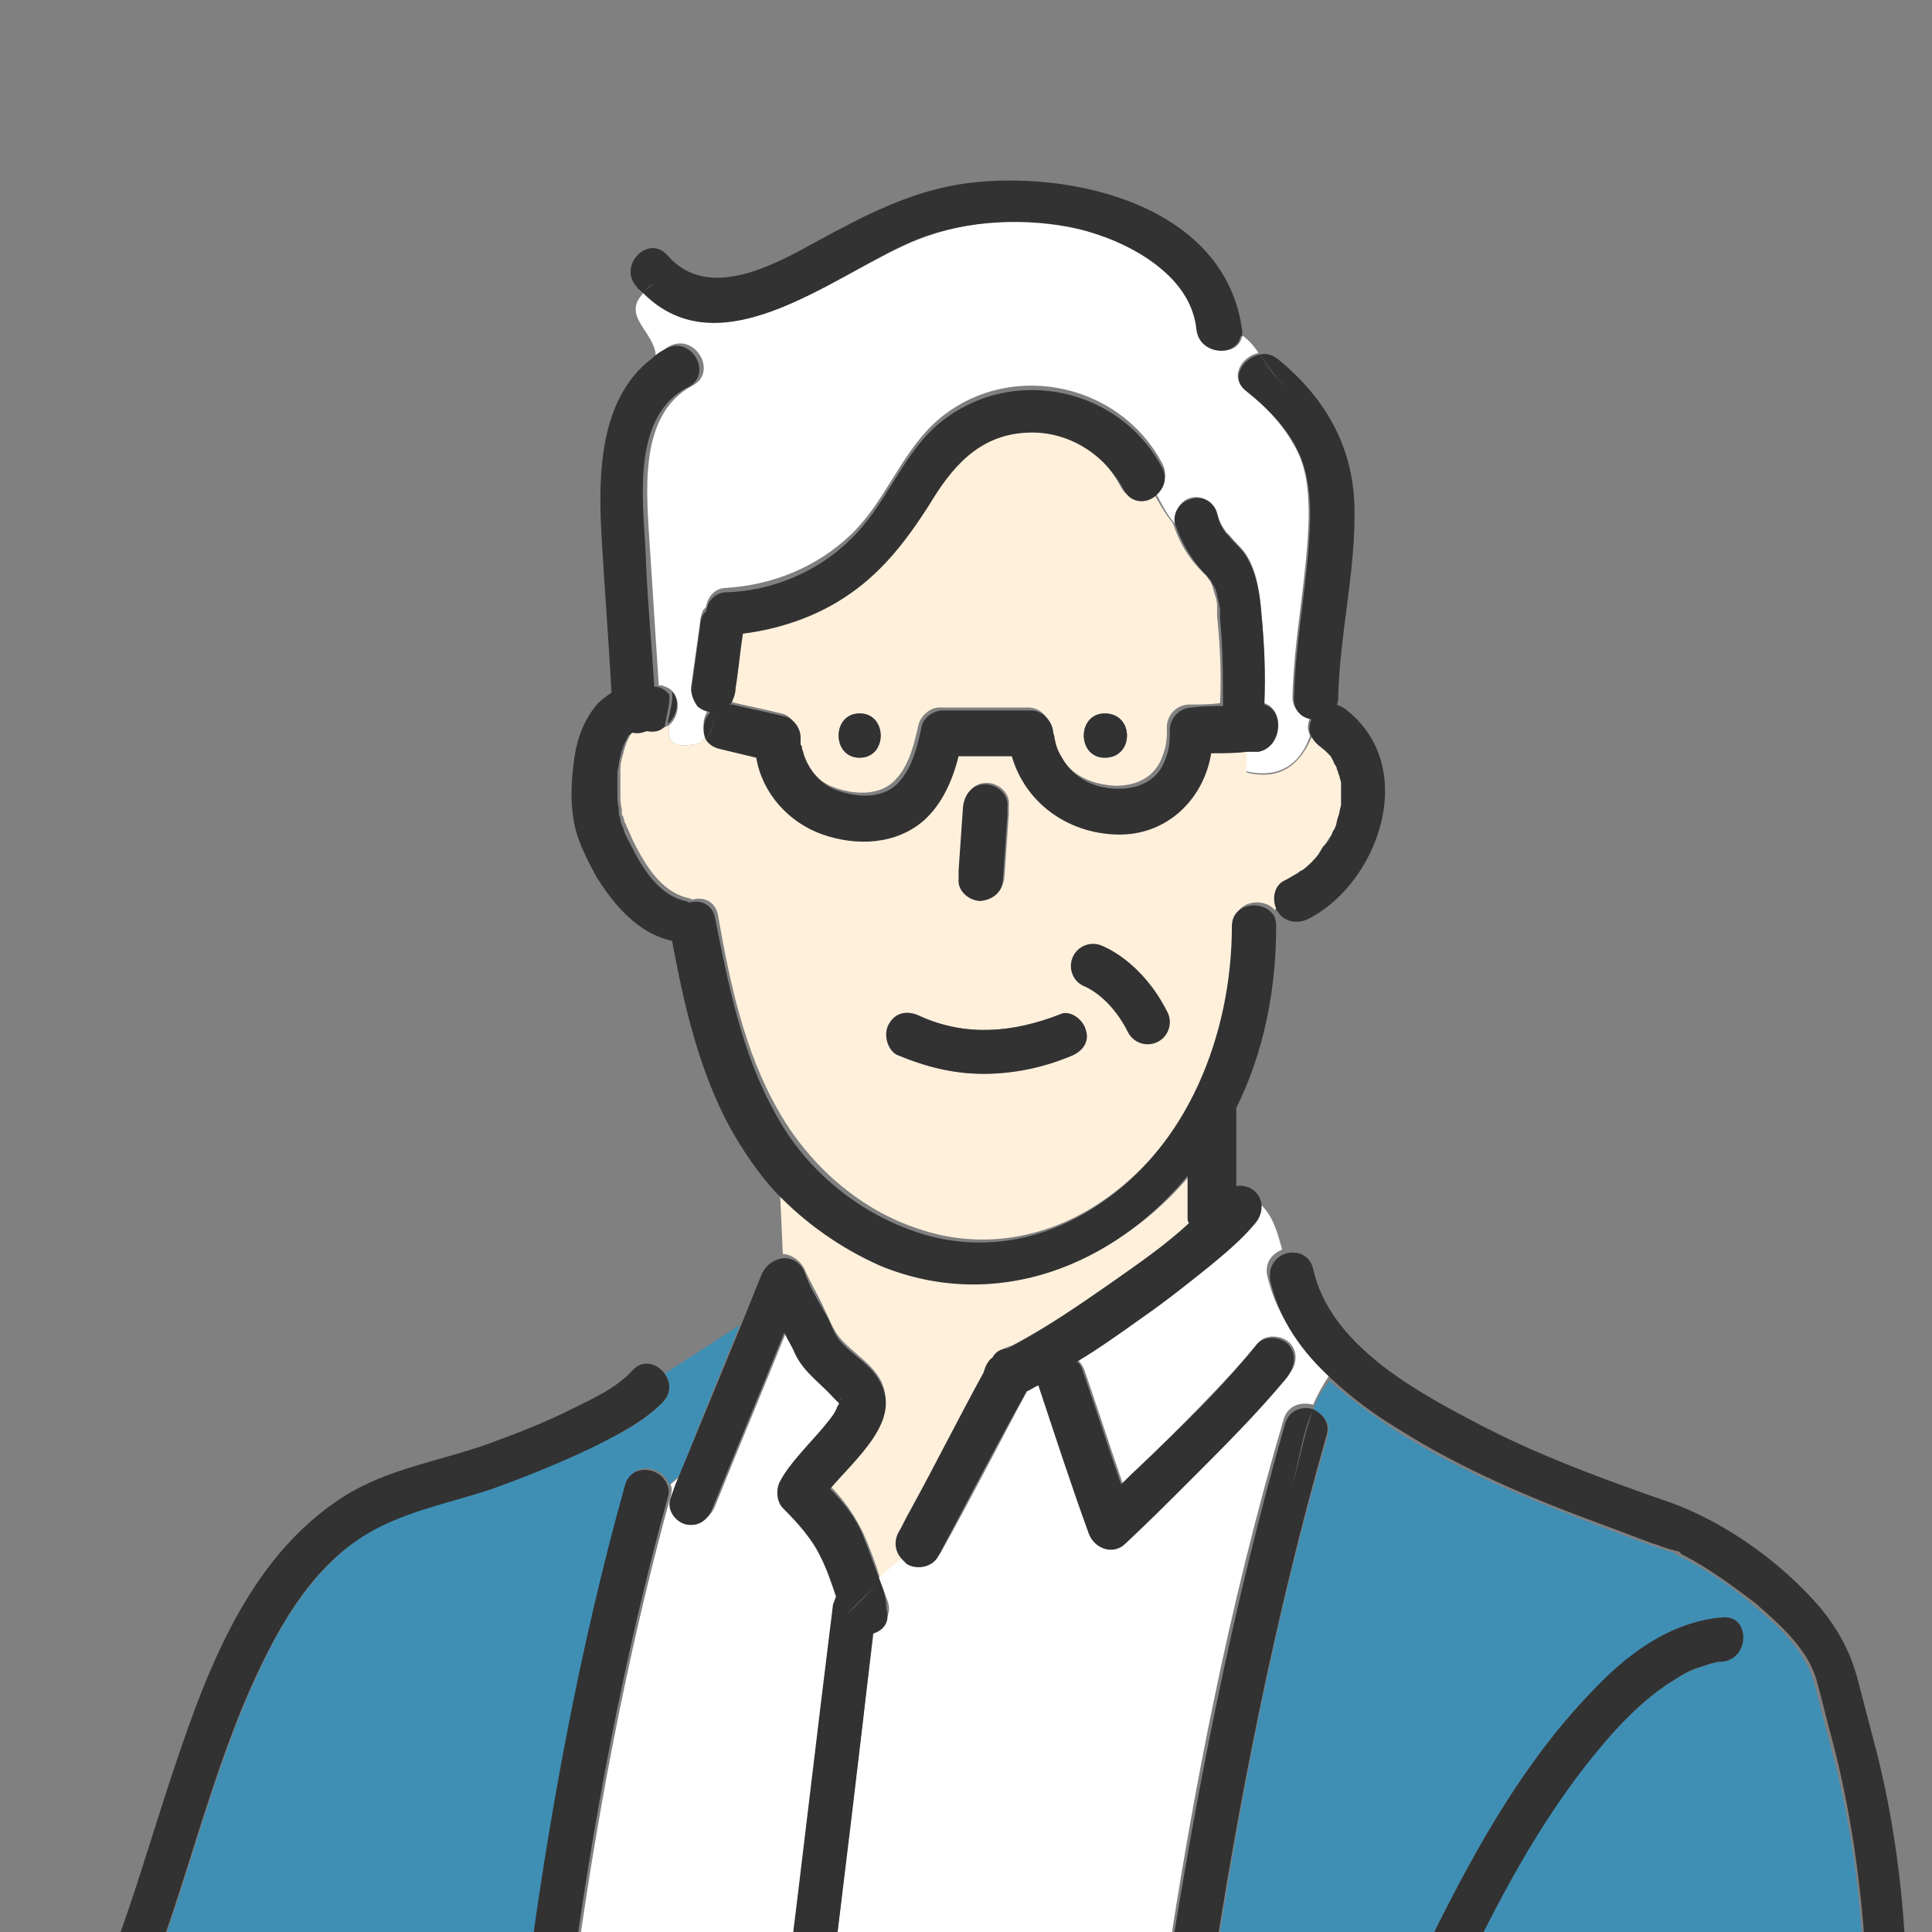
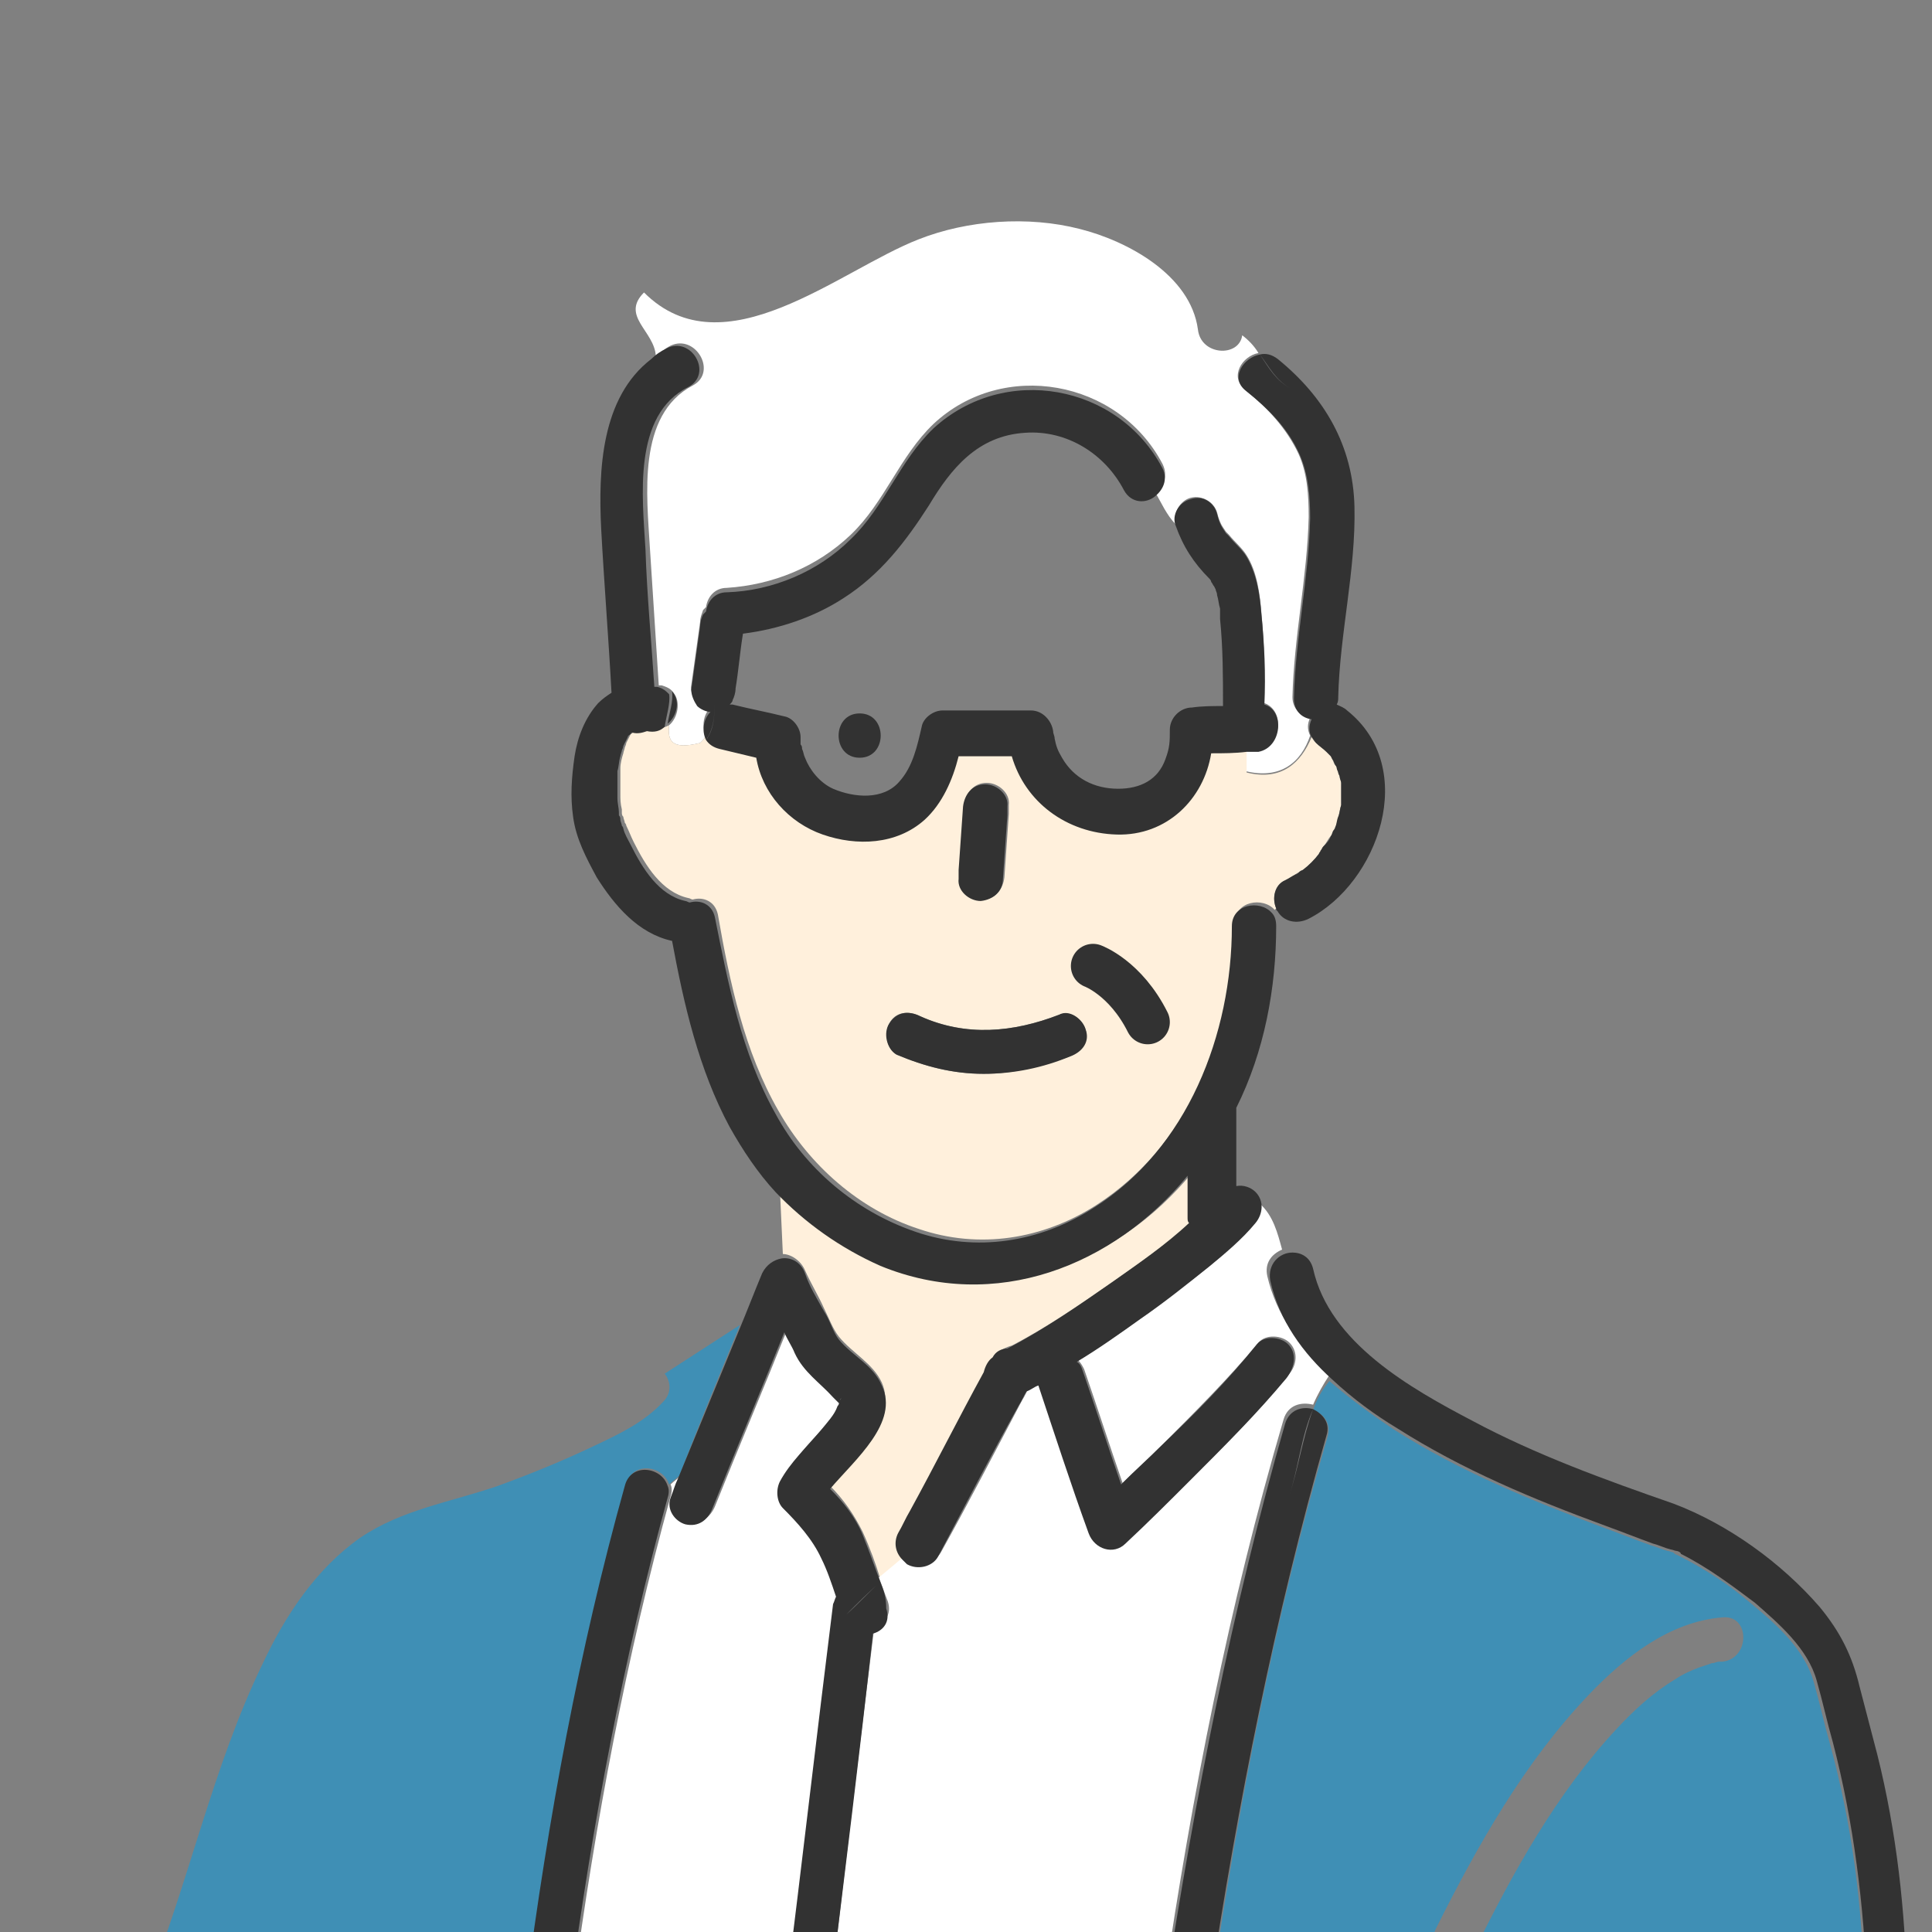
<svg xmlns="http://www.w3.org/2000/svg" version="1.1" id="レイヤー_1" x="0px" y="0px" viewBox="0 0 130.8 130.8" style="enable-background:new 0 0 130.8 130.8;" xml:space="preserve">
  <rect x="0" y="0" width="130.8" height="130.8" fill="#808080" stroke="none" />
  <style type="text/css">
	.st0{fill:#3F8FB5;}
	.st1{fill:#FFF0DC;}
	.st2{fill:#FFFFFF;}
	.st3{fill:#323232;}
	.st4{fill:none;stroke:#323232;stroke-width:3;stroke-linecap:round;stroke-miterlimit:10;}
</style>
  <g>
    <g>
      <g>
        <path class="st0" d="M56.9,94.8C57,94.5,56.9,94.7,56.9,94.8L56.9,94.8z" />
        <path class="st1" d="M54.5,86c0.4,0.9,0.9,1.7,1.3,2.6c0.3,0.6,0.6,1.4,1,1.9c0.9,1.1,2.3,1.8,2.9,3.1c1.1,2.5-1.9,5-3.5,7     c0.9,0.9,1.6,1.9,2.2,3.1c0.5,1.1,0.9,2.2,1.2,3.2c0.6-0.6,1.2-1.1,1.8-1.5c-0.5-0.5-0.6-1.2-0.3-1.8c0.3-0.5,0.5-1,0.8-1.5     c1.7-3.1,3.3-6.3,5-9.4c0-0.4,0.2-0.8,0.6-1c0.2-0.3,0.6-0.5,1-0.6c2.5-1.3,4.8-2.9,7.1-4.5c1.7-1.2,3.6-2.5,5.2-4     c0-0.1-0.1-0.3-0.1-0.4c0-0.9,0-1.9,0-2.8c-5,6.1-13.1,9.3-20.8,6.1c-2.7-1.1-5.2-2.8-7.1-5l0.2,4.4C53.5,84.9,54.2,85.3,54.5,86     z" />
        <path class="st0" d="M89.9,97.2c-3.6,12.3-6,24.8-7.9,37.5c0,0.3-0.1,0.5-0.1,0.8h44.3c0-0.3,0-0.5,0-0.8     c-0.1-5.6-0.8-11.1-2.3-16.6c-0.4-1.4-0.7-2.8-1.1-4.2c-0.6-2.2-2.5-3.9-4.2-5.3c-1.5-1.3-3.2-2.4-5-3.3c0,0-0.3-0.1-0.3-0.2     c-0.1,0-0.3-0.1-0.4-0.1c-0.4-0.1-0.8-0.3-1.2-0.4c-1.1-0.4-2.1-0.8-3.2-1.2c-4.8-1.8-9.7-3.8-14.1-6.6c-1.5-1-3-2.1-4.4-3.3     c-0.5,0.6-0.9,1.3-1.1,2C89.6,95.7,90.1,96.3,89.9,97.2z M97.2,130.6c2.8-5.6,6-11.3,10.4-15.9c2.4-2.5,5.4-4.9,9-5.2     c1.9-0.2,1.9,2.8,0,3c-0.1,0-0.1,0-0.2,0c0,0,0,0,0,0c-0.2,0-0.3,0.1-0.5,0.1c-0.3,0.1-0.6,0.2-0.9,0.3c-0.5,0.2-1,0.4-1.6,0.8     c-1.5,0.9-2.8,2.1-4,3.4c-4,4.3-7,9.7-9.6,15C99,133.8,96.4,132.3,97.2,130.6z" />
-         <path class="st1" d="M75.9,33c-1.3-2.5-3.8-4.1-6.7-3.9c-3.1,0.2-4.9,2.5-6.5,4.9c-1.6,2.5-3.3,4.7-5.8,6.3     c-2.1,1.3-4.4,2.1-6.8,2.4c-0.2,1.2-0.3,2.5-0.5,3.7c0,0.3-0.1,0.5-0.2,0.8c-0.1,0.1-0.2,0.2-0.2,0.3c0,0,0,0,0,0     c0.1,0,0.1,0,0.2,0c1.2,0.3,2.3,0.5,3.5,0.8c0.6,0.1,1.1,0.8,1.1,1.4c0,0.2,0,0.3,0,0.5c0,0.1,0,0.2,0.1,0.3     c0.1,0.2,0.1,0.4,0.2,0.6c0.3,0.8,1,1.7,1.9,2.1c1.4,0.6,3.4,0.8,4.5-0.5c0.9-1,1.2-2.4,1.5-3.7c0.2-0.6,0.8-1.1,1.4-1.1     c2,0,4,0,6,0c0.8,0,1.4,0.6,1.5,1.4c0,0,0,0,0,0c0,0.2,0.1,0.3,0.1,0.5c0.1,0.6,0.2,0.8,0.5,1.3c0.8,1.4,2.2,2,3.8,2.1     c1.5,0,2.7-0.6,3.2-2c0.3-0.8,0.3-1.2,0.3-2c0-0.8,0.7-1.5,1.5-1.5c0.7,0,1.4,0,2.1-0.1c0,0,0,0,0,0c0.1-2,0-3.9-0.2-5.9     c0-0.1,0-0.3,0-0.4c0,0,0-0.2,0-0.3c0-0.3-0.1-0.6-0.2-0.9c0-0.1-0.1-0.2-0.1-0.4c0,0-0.1-0.2-0.1-0.2c0-0.1-0.1-0.2-0.2-0.3     c0-0.1-0.1-0.1-0.1-0.2c0,0,0,0,0,0c-1.1-1-1.8-2.1-2.3-3.6c-0.6-0.7-1-1.5-1.4-2.2C77.4,33.9,76.4,33.9,75.9,33z M58.2,51.3     c-1.9,0-1.9-3,0-3C60.1,48.3,60.1,51.3,58.2,51.3z M74.8,51.3c-1.9,0-1.9-3,0-3C76.8,48.3,76.8,51.3,74.8,51.3z" />
        <path class="st2" d="M81.9,85.7c-1.5,1.2-3.1,2.4-4.6,3.5c-1.4,1-2.8,2-4.3,2.9c0.2,0.2,0.3,0.4,0.4,0.6c0.9,2.6,1.7,5.1,2.6,7.7     c0.9-0.9,1.8-1.7,2.7-2.6c2.2-2.2,4.5-4.5,6.5-6.9c0.5-0.6,1.6-0.5,2.1,0c0.6,0.6,0.5,1.5,0,2.1c-2,2.5-4.2,4.7-6.5,6.9     c-1.4,1.4-2.9,2.9-4.4,4.3c-0.8,0.8-2.1,0.4-2.5-0.7c-1.1-3.3-2.2-6.7-3.4-10c-0.3,0.1-0.5,0.3-0.8,0.4c-0.2,0.3-0.3,0.6-0.5,0.9     c-1.8,3.4-3.6,6.9-5.5,10.3c-0.4,0.7-1.4,0.9-2.1,0.5c-0.1-0.1-0.2-0.2-0.3-0.3c-0.6,0.5-1.2,1-1.8,1.5c0.2,0.5,0.4,1.1,0.6,1.6     c0.3,0.9-0.2,1.5-0.9,1.7c-1,8.1-2,16.2-2.9,24.3c0,0.3-0.1,0.5-0.1,0.8h22.6c0-0.2,0-0.4,0-0.6c0-0.1,0-0.2,0-0.2     c1.9-12.9,4.4-25.7,8.1-38.3c0.3-1,1.2-1.2,2-1c0.3-0.7,0.7-1.4,1.1-2c-2-1.9-3.6-4.1-4.2-6.7c-0.2-0.9,0.3-1.5,1-1.8     c-0.3-1.1-0.6-2.3-1.5-3.1c-0.1,0.3-0.2,0.5-0.4,0.8C84.1,83.8,83,84.8,81.9,85.7z" />
        <path class="st2" d="M46.9,26.1c-3.8,2-3.1,7.5-2.9,11c0.2,3.1,0.4,6.2,0.6,9.3c0,0,0.1,0,0.2,0c0.3,0.1,0.6,0.2,0.8,0.5     c0-0.2-0.1-0.5-0.2-0.6c0.1,0.1,0.2,0.4,0.2,0.6c0.5,0.6,0.3,1.7-0.3,2.2c-0.1,1,0.1,1.7,2.1,1.2c0.2-0.2,0.3-0.3,0.4-0.5     c-0.3-0.6-0.2-1.4,0.3-1.9c-0.3,0-0.7-0.2-0.9-0.4c-0.2-0.2-0.5-0.7-0.4-1.1c0.2-1.4,0.4-2.9,0.6-4.3c0-0.3,0.1-0.5,0.2-0.8     c0.1-0.1,0.1-0.1,0.2-0.2c0.1-0.7,0.6-1.3,1.4-1.3c3.1-0.2,6.1-1.4,8.4-3.6c2.3-2.2,3.3-5.3,5.6-7.5c4.7-4.4,12.5-3,15.5,2.7     c0.4,0.8,0.1,1.5-0.5,1.9c0.4,0.7,0.8,1.6,1.4,2.2c0,0,0,0,0,0c-0.2-0.8,0.3-1.6,1-1.8c0.8-0.2,1.6,0.3,1.8,1     c0.1,0.4,0.2,0.7,0.4,1c0,0,0.2,0.3,0.2,0.3c0.1,0.1,0.1,0.1,0.2,0.2c0.4,0.5,0.9,0.9,1.2,1.4c0.7,1.1,0.9,2.6,1,3.9     c0.2,2,0.2,4,0.2,6c0,0,0,0,0,0.1c1.4,0.5,1.2,2.9-0.5,2.9c-0.3,0-0.5,0-0.8,0c0,0.8,0,1.7,0,1.7c2.4,0.6,3.8-0.6,4.4-2.4     c-0.2-0.4-0.2-0.8,0-1.2c-0.6-0.1-1.2-0.6-1.2-1.4c0.1-4.1,1-8.1,1.1-12.2c0-1.5-0.1-3-0.7-4.3c-0.8-1.7-2.1-3.1-3.6-4.3     c-1.1-0.9-0.2-2.3,0.9-2.5c-0.3-0.5-0.7-0.9-1.1-1.2c-0.2,1.5-2.8,1.4-3-0.4c-0.5-3.7-4.8-6-8-6.8c-3.5-0.9-7.6-0.6-10.9,0.7     c-5.4,2.1-13.2,9-18.6,3.6c-1.6,1.6,0.7,2.6,0.8,4.3c0.3-0.2,0.6-0.5,1-0.7C47.1,22.6,48.6,25.2,46.9,26.1z" />
        <path class="st1" d="M44,49.3c-0.3,0.1-0.7,0.2-1,0.1c0,0,0,0,0,0c0,0,0,0-0.1,0.1c0,0-0.1,0.2-0.2,0.2c-0.1,0.2-0.2,0.4-0.3,0.6     c0,0.1-0.1,0.3-0.1,0.3c0,0.1-0.1,0.3-0.1,0.4c-0.1,0.3-0.2,0.7-0.2,1c0,0.1,0,0.2,0,0.3c0,0.2,0,0.3,0,0.5c0,0.3,0,0.7,0,1     c0,0.3,0,0.6,0.1,1c0,0,0,0,0,0.1c0,0,0,0.1,0,0.1c0,0.1,0,0.2,0.1,0.3c0,0.1,0.1,0.3,0.1,0.4c0,0,0.1,0.1,0.1,0.2     c0.2,0.4,0.3,0.7,0.5,1.1c0.8,1.6,1.9,3.4,3.7,3.8c0.1,0,0.2,0.1,0.3,0.1c0.7-0.2,1.5,0.1,1.7,1c0.8,4.6,1.8,9.3,4.1,13.3     c2.1,3.7,5.5,6.7,9.5,8c4.1,1.4,8.4,0.7,12-1.6c6.4-4.1,9.4-11.8,9.4-19.1c0-1.5,1.9-1.8,2.7-0.9c0,0,0.1-0.1,0.1-0.1     c-0.3-0.7-0.1-1.6,0.6-1.9c0.2-0.1,0.5-0.2,0.7-0.4c0.1-0.1,0.2-0.1,0.3-0.2c0,0,0.1-0.1,0.2-0.1c0.4-0.3,0.8-0.7,1.1-1.1     c0-0.1,0.1-0.1,0.1-0.2c0.1-0.1,0.1-0.2,0.2-0.3c0.2-0.2,0.3-0.5,0.5-0.7c0.1-0.1,0.1-0.3,0.2-0.4c0,0,0.1-0.2,0.1-0.2     c0.1-0.2,0.2-0.4,0.2-0.7c0.1-0.3,0.1-0.5,0.2-0.8c0,0,0-0.1,0-0.1c0-0.1,0-0.2,0-0.4c0-0.3,0-0.5,0-0.8c0,0,0-0.1,0-0.1     c0,0,0,0,0-0.1c0-0.1-0.1-0.3-0.1-0.4c0-0.1-0.1-0.2-0.1-0.3c0,0-0.1-0.2-0.1-0.3c0-0.1-0.1-0.2-0.1-0.2     c-0.1-0.1-0.1-0.2-0.2-0.4c0,0-0.1-0.2-0.1-0.2c-0.1-0.1-0.2-0.2-0.3-0.3c-0.2-0.2-0.5-0.4-0.7-0.6c-0.1-0.1-0.2-0.2-0.3-0.4     c-0.7,1.7-2,3-4.4,2.4c0,0,0-0.8,0-1.7c-0.8,0-1.6,0-2.4,0.1c-0.5,3.2-3,5.6-6.4,5.5c-3.4-0.1-6.2-2.2-7.1-5.3     c-1.2,0-2.4,0-3.6,0c-0.4,1.6-1.1,3.2-2.3,4.3c-1.9,1.7-4.6,1.8-6.9,1c-2.3-0.8-4-2.8-4.5-5.2c-0.8-0.2-1.7-0.4-2.5-0.6     c-0.4-0.1-0.7-0.3-0.9-0.6c-0.1,0.2-0.2,0.3-0.4,0.5c-2,0.5-2.2-0.2-2.1-1.2C44.9,49.3,44.5,49.4,44,49.3z M65,58.8     c0.1-1.4,0.2-2.8,0.3-4.3c0.1-0.8,0.6-1.5,1.5-1.5c0.8,0,1.6,0.7,1.5,1.5c0,0.2,0,0.4,0,0.6c-0.1,1.4-0.2,2.8-0.3,4.3     c-0.1,0.8-0.6,1.5-1.5,1.5c-0.8,0-1.6-0.7-1.5-1.5C65,59.3,65,59.1,65,58.8z M60.2,69.3c0.4-0.8,1.3-0.9,2.1-0.5     c3.1,1.4,6.3,1.1,9.4-0.1c0.8-0.3,1.6,0.3,1.8,1c0.2,0.8-0.3,1.5-1,1.8c-1.9,0.7-3.9,1.2-5.9,1.2c-2.1,0-4-0.5-5.9-1.3     C60,71,59.9,69.9,60.2,69.3z" />
        <path class="st0" d="M50.1,89.7L45,93c0.4,0.5,0.5,1.3-0.1,1.9c-1.3,1.4-3,2.2-4.7,3c-2.1,1-4.3,1.9-6.5,2.7     c-3.2,1.1-6.5,1.6-9.3,3.5c-3,2.1-5.1,5.3-6.6,8.5c-3.4,7-5,14.8-7.9,22c-0.1,0.3-0.2,0.5-0.3,0.8h26c0-0.3,0.1-0.5,0.1-0.8     c1.5-11.4,3.7-22.9,6.7-34.1c0.4-1.6,2.5-1.3,2.9,0c0.2-0.2,0.5-0.4,0.7-0.6C47.3,96.5,48.7,93.1,50.1,89.7z" />
        <path class="st2" d="M55.8,96.6c0.4-0.5,0.8-1,1.1-1.6c0-0.1,0.1-0.1,0.1-0.2c-0.1-0.1-0.3-0.3-0.4-0.4c-1-1-2.1-1.7-2.6-3     c-0.2-0.5-0.4-0.9-0.7-1.4c-1.6,4-3.3,8-4.9,12c-0.3,0.7-1,1.3-1.8,1c-0.7-0.2-1.4-1.1-1-1.8c0.2-0.4,0.3-0.8,0.5-1.3     c-0.2,0.2-0.5,0.4-0.7,0.6c0.1,0.2,0.1,0.5,0,0.8c-3,10.9-5.1,22.1-6.6,33.3c0,0.3-0.1,0.5-0.1,0.8h14.8c0-0.3,0.1-0.5,0.1-0.8     c1.1-8.8,2.1-17.5,3.2-26.3c0-0.2,0.1-0.4,0.2-0.5c-0.3-0.9-0.6-1.7-1-2.6c-0.6-1.3-1.5-2.4-2.6-3.4c-0.5-0.5-0.6-1.3-0.2-1.8     C53.7,98.8,54.8,97.7,55.8,96.6z" />
        <path class="st3" d="M67.9,59.5c0.1-1.4,0.2-2.8,0.3-4.3c0-0.2,0-0.4,0-0.6c0.1-0.8-0.7-1.5-1.5-1.5c-0.9,0-1.4,0.7-1.5,1.5     c-0.1,1.4-0.2,2.8-0.3,4.3c0,0.2,0,0.4,0,0.6c-0.1,0.8,0.7,1.5,1.5,1.5C67.3,60.9,67.9,60.3,67.9,59.5z" />
        <path class="st3" d="M60.2,69.3c-0.4,0.6-0.2,1.7,0.5,2.1c1.9,0.8,3.8,1.3,5.9,1.3c2,0,4-0.4,5.9-1.2c0.8-0.3,1.3-1,1-1.8     c-0.2-0.7-1.1-1.4-1.8-1c-3.1,1.2-6.3,1.5-9.4,0.1C61.5,68.4,60.7,68.5,60.2,69.3z" />
        <path class="st3" d="M58.2,48.3c-1.9,0-1.9,3,0,3C60.1,51.3,60.1,48.3,58.2,48.3z" />
-         <path class="st3" d="M74.8,48.3c-1.9,0-1.9,3,0,3C76.8,51.3,76.8,48.3,74.8,48.3z" />
        <path class="st3" d="M45.2,49c0.6-0.5,0.9-1.5,0.3-2.2C45.6,47.5,45.3,48.3,45.2,49z" />
        <path class="st3" d="M87.2,91c-0.5-0.5-1.6-0.6-2.1,0c-2,2.5-4.2,4.7-6.5,6.9c-0.9,0.9-1.8,1.7-2.7,2.6c-0.9-2.6-1.7-5.1-2.6-7.7     c-0.1-0.3-0.2-0.5-0.4-0.6c1.5-0.9,2.9-1.9,4.3-2.9c1.6-1.1,3.1-2.3,4.6-3.5c1.1-0.9,2.3-1.9,3.2-3c0.5-0.6,0.6-1.5,0-2.1     c-0.3-0.3-0.8-0.5-1.3-0.4c0-1.8,0-3.5,0-5.3c0,0,0,0,0,0c1.9-3.8,2.7-8.1,2.7-12.3c0-0.4-0.1-0.7-0.3-0.9     c-0.6,0.6-1.2,1.3-1.8,0.8c0.6,0.6,1.2-0.2,1.8-0.8c-0.8-0.9-2.7-0.6-2.7,0.9c0,7.3-3,15.1-9.4,19.1c-3.6,2.3-7.9,3-12,1.6     c-4.1-1.4-7.5-4.3-9.5-8c-2.3-4.1-3.2-8.8-4.1-13.3c-0.2-0.9-1-1.2-1.7-1c-0.1,0-0.2-0.1-0.3-0.1c-1.8-0.4-2.9-2.2-3.7-3.8     c-0.2-0.4-0.4-0.7-0.5-1.1c0-0.1-0.1-0.2-0.1-0.2c0-0.1-0.1-0.3-0.1-0.4c0-0.1,0-0.2-0.1-0.3c0-0.1,0-0.1,0-0.1c0,0,0,0,0-0.1     c0-0.3-0.1-0.6-0.1-1c0-0.3,0-0.7,0-1c0-0.2,0-0.3,0-0.5c0,0,0-0.2,0-0.3c0.1-0.3,0.1-0.7,0.2-1c0-0.1,0.1-0.3,0.1-0.4     c0,0,0.1-0.2,0.1-0.3c0.1-0.2,0.2-0.4,0.3-0.6c0-0.1,0.2-0.2,0.2-0.2c0-0.1,0.1-0.1,0.1-0.1c0,0,0,0,0,0c0.4,0.1,0.7,0,1-0.1     c0.5,0.1,0.9,0,1.2-0.3c0.1-0.7,0.4-1.6,0.3-2.2c-0.2-0.2-0.4-0.4-0.8-0.5c-0.1,0-0.1,0-0.2,0c-0.2-3.1-0.5-6.2-0.6-9.3     c-0.2-3.5-0.9-9.1,2.9-11c1.7-0.9,0.2-3.5-1.5-2.6c-0.4,0.2-0.7,0.4-1,0.7c0,0,0,0.1,0,0.1c1-1,2,2,3,1c-1,1-2-2-3-1     c0,0,0-0.1,0-0.1c-3.4,2.6-3.6,7.5-3.4,11.5c0.2,3.7,0.5,7.4,0.7,11.1c-0.3,0.2-0.6,0.4-0.9,0.7c-0.9,1-1.4,2.3-1.6,3.6     c-0.2,1.4-0.3,2.7-0.1,4.1c0.2,1.5,0.9,2.8,1.6,4.1c1.2,1.9,2.8,3.8,5.1,4.3c0,0,0,0,0,0c0.8,4.3,1.8,8.7,3.9,12.6     c0.9,1.6,1.9,3.1,3.1,4.4l-0.1-1.8l0.1,1.8c2,2.1,4.4,3.8,7.1,5c7.8,3.2,15.8,0,20.8-6.1c0,0.9,0,1.9,0,2.8c0,0.2,0,0.3,0.1,0.4     c-1.6,1.5-3.5,2.8-5.2,4c-2.3,1.6-4.6,3.2-7.1,4.5c-0.4,0-0.8,0.2-1,0.6c-0.3,0.2-0.5,0.6-0.6,1c-1.7,3.1-3.3,6.3-5,9.4     c-0.3,0.5-0.5,1-0.8,1.5c-0.3,0.6-0.2,1.3,0.3,1.8c0.6-0.5,1.3-0.9,1.9-1.3c-0.6,0.3-1.3,0.8-1.9,1.3c0.1,0.1,0.2,0.2,0.3,0.3     c0.7,0.4,1.7,0.2,2.1-0.5c1.8-3.4,3.6-6.9,5.5-10.3c0.2-0.3,0.3-0.6,0.5-0.9c0.3-0.1,0.5-0.3,0.8-0.4c1.1,3.3,2.2,6.7,3.4,10     c0.4,1.1,1.7,1.5,2.5,0.7c1.5-1.4,2.9-2.8,4.4-4.3c2.2-2.2,4.5-4.5,6.5-6.9C87.7,92.5,87.8,91.6,87.2,91z" />
        <path class="st3" d="M91.2,48.1c-0.2-0.2-0.5-0.3-0.7-0.4c0.1-0.2,0.1-0.3,0.1-0.5c0.1-4.3,1.2-8.6,1.1-12.9     c-0.1-4.1-2-7.4-5.2-10c-0.4-0.3-0.8-0.4-1.2-0.3c0.6,0.8,1.1,1.8,2.1,2.3c-1-0.5-1.5-1.4-2.1-2.3c-1.1,0.2-2.1,1.6-0.9,2.5     c1.5,1.2,2.8,2.5,3.6,4.3c0.6,1.4,0.7,2.9,0.7,4.3c-0.1,4.1-1,8.1-1.1,12.2c0,0.8,0.5,1.3,1.2,1.4c-0.2,0.4-0.2,0.9,0,1.2     c0.4-1.1,0.6-2.4,0.6-3.6c0,1.2-0.2,2.5-0.6,3.6c0.1,0.1,0.2,0.3,0.3,0.4c0.2,0.2,0.5,0.4,0.7,0.6c0.1,0.1,0.2,0.2,0.3,0.3     c0,0,0.1,0.2,0.1,0.2c0.1,0.1,0.1,0.2,0.2,0.4c0,0,0.1,0.1,0.1,0.2c0,0.1,0.1,0.2,0.1,0.3c0,0.1,0.1,0.2,0.1,0.3     c0,0.1,0.1,0.3,0.1,0.4c0,0,0,0,0,0.1c0,0,0,0,0,0.1c0,0.3,0,0.5,0,0.8c0,0.1,0,0.2,0,0.4c0,0,0,0.1,0,0.1     c-0.1,0.3-0.1,0.6-0.2,0.8c-0.1,0.2-0.1,0.5-0.2,0.7c0,0.1-0.1,0.2-0.1,0.2c-0.1,0.1-0.1,0.3-0.2,0.4c-0.1,0.3-0.3,0.5-0.5,0.7     c-0.1,0.1-0.1,0.2-0.2,0.3c0,0.1-0.1,0.1-0.1,0.2c-0.3,0.4-0.7,0.8-1.1,1.1c0,0-0.2,0.1-0.2,0.1c-0.1,0.1-0.2,0.2-0.3,0.2     c-0.2,0.1-0.5,0.3-0.7,0.4c-0.7,0.3-0.9,1.2-0.6,1.9c0.4-0.3,0.8-0.5,1.1-0.2c-0.4-0.4-0.8-0.2-1.1,0.2c0,0.1,0,0.1,0.1,0.2     c0.4,0.7,1.3,0.9,2.1,0.5C93.3,59.8,96.1,52,91.2,48.1z" />
-         <path class="st3" d="M82.3,22.3c0.8,0,1.4,0.2,1.8,0.5c0-0.1,0-0.2,0-0.4c-1.1-8.5-11.5-10.9-18.6-10c-3.8,0.5-7,2.2-10.3,4     c-2.9,1.6-7.3,4-10,0.9c-1.3-1.5-3.4,0.7-2.1,2.1c0.1,0.2,0.3,0.3,0.4,0.4c0.2-0.2,0.4-0.4,0.8-0.6c-0.3,0.2-0.6,0.4-0.8,0.6     c5.4,5.5,13.3-1.5,18.6-3.6c3.3-1.3,7.4-1.5,10.9-0.7c3.3,0.8,7.6,3,8,6.8c0.2,1.8,2.8,1.9,3,0.4C83.7,22.5,83.1,22.3,82.3,22.3z     " />
        <path class="st3" d="M85.6,47.7C85.6,47.7,85.6,47.6,85.6,47.7c0.1-2.1,0-4.1-0.2-6.1c-0.1-1.3-0.3-2.7-1-3.9     c-0.3-0.5-0.8-0.9-1.2-1.4c-0.1-0.1-0.1-0.1-0.2-0.2c0,0-0.2-0.3-0.2-0.3c-0.2-0.3-0.3-0.6-0.4-1c-0.2-0.8-1-1.3-1.8-1     c-0.8,0.2-1.3,1.1-1,1.8c0,0,0,0,0,0c0.2,0.3,0.5,0.5,0.9,0.7c-0.3-0.2-0.6-0.4-0.9-0.7c0.5,1.4,1.2,2.5,2.3,3.6c0,0,0,0,0,0     c0,0,0.1,0.1,0.1,0.2c0.1,0.1,0.1,0.2,0.2,0.3c0,0,0.1,0.2,0.1,0.2c0,0.1,0.1,0.2,0.1,0.4c0.1,0.3,0.1,0.6,0.2,0.9     c0,0,0,0.2,0,0.3c0,0.1,0,0.3,0,0.4c0.2,2,0.2,3.9,0.2,5.9c0,0,0,0,0,0c-0.7,0-1.4,0-2.1,0.1c-0.8,0-1.5,0.7-1.5,1.5     c0,0.8,0,1.2-0.3,2c-0.5,1.4-1.7,2-3.2,2c-1.6,0-3-0.7-3.8-2.1c-0.3-0.5-0.4-0.8-0.5-1.3c0-0.2-0.1-0.3-0.1-0.5c0,0,0,0,0,0     c-0.1-0.7-0.7-1.4-1.5-1.4c-2,0-4,0-6,0c-0.6,0-1.3,0.5-1.4,1.1c-0.3,1.3-0.6,2.7-1.5,3.7c-1.1,1.3-3.1,1.1-4.5,0.5     c-0.9-0.4-1.6-1.3-1.9-2.1c-0.1-0.2-0.1-0.4-0.2-0.6c0-0.1,0-0.2-0.1-0.3c0-0.2,0-0.3,0-0.5c0-0.6-0.5-1.3-1.1-1.4     c-1.2-0.3-2.3-0.5-3.5-0.8c-0.1,0-0.1,0-0.2,0c0,0,0,0,0,0c0.1-0.1,0.2-0.2,0.2-0.3c0.1-0.2,0.2-0.5,0.2-0.8     c0.2-1.2,0.3-2.5,0.5-3.7c2.4-0.3,4.8-1.1,6.8-2.4c2.5-1.6,4.2-3.8,5.8-6.3c1.5-2.5,3.3-4.7,6.5-4.9c2.8-0.2,5.4,1.4,6.7,3.9     c0.5,0.9,1.5,0.9,2.1,0.4c-0.4-0.6-0.9-1.1-1.7-1.1c0.8,0,1.3,0.5,1.7,1.1c0.5-0.4,0.9-1.1,0.5-1.9c-3-5.7-10.7-7.1-15.5-2.7     c-2.3,2.2-3.3,5.3-5.6,7.5c-2.2,2.2-5.3,3.5-8.4,3.6c-0.8,0-1.3,0.6-1.4,1.3c-0.1,0.1-0.1,0.1-0.2,0.2c-0.1,0.2-0.2,0.5-0.2,0.8     c-0.2,1.4-0.4,2.9-0.6,4.3c0,0.4,0.2,0.8,0.4,1.1c0.2,0.2,0.6,0.4,0.9,0.4c-0.5,0.5-0.6,1.3-0.3,1.9c0.6-0.9,0.6-1.8,0.6-3.5     c0,1.7,0,2.7-0.6,3.5c0.2,0.3,0.5,0.5,0.9,0.6c0.8,0.2,1.7,0.4,2.5,0.6c0.4,2.4,2.2,4.4,4.5,5.2c2.3,0.8,5,0.7,6.9-1     c1.2-1.1,1.9-2.7,2.3-4.3c1.2,0,2.4,0,3.6,0c0.9,3.1,3.7,5.2,7.1,5.3c3.4,0.1,5.9-2.4,6.4-5.5c0.8,0,1.6,0,2.4-0.1     c0-0.5,0-1,0-1.3c0,0.4,0,0.9,0,1.3c0.3,0,0.5,0,0.8,0C86.8,50.6,87,48.1,85.6,47.7z" />
-         <path class="st3" d="M99.8,132.1c2.6-5.3,5.6-10.6,9.6-15c1.2-1.3,2.5-2.5,4-3.4c0.6-0.4,1.2-0.7,1.6-0.8     c0.3-0.1,0.6-0.2,0.9-0.3c0.2,0,0.3-0.1,0.5-0.1c0,0,0,0,0,0c0,0,0.1,0,0.2,0c1.9-0.2,1.9-3.2,0-3c-3.6,0.3-6.6,2.6-9,5.2     c-4.4,4.6-7.6,10.3-10.4,15.9C96.4,132.3,99,133.8,99.8,132.1z" />
-         <path class="st3" d="M45,93l-1.9,1.2L45,93c-0.5-0.7-1.5-1-2.2-0.2c-1.1,1.2-2.7,1.9-4.1,2.6c-1.8,0.9-3.6,1.6-5.5,2.3     c-3.3,1.2-6.9,1.7-9.9,3.6c-6.8,4.3-9.6,12.6-12,19.9c-1.5,4.6-2.8,9.2-4.7,13.6c0,0.1-0.1,0.2-0.1,0.3c-0.1,0.2-0.1,0.3-0.1,0.4     h3.1c0.1-0.3,0.2-0.5,0.3-0.8c2.9-7.2,4.5-15,7.9-22c1.6-3.3,3.6-6.5,6.6-8.5c2.8-1.9,6.2-2.4,9.3-3.5c2.2-0.8,4.4-1.7,6.5-2.7     c1.6-0.8,3.4-1.7,4.7-3C45.5,94.3,45.4,93.6,45,93z" />
-         <path class="st3" d="M129.1,134.7c-0.1-5.3-0.7-10.7-2-15.9c-0.4-1.5-0.8-3.1-1.2-4.6c-0.5-2.1-1.3-3.7-2.7-5.4     c-2.6-3-6.2-5.6-9.9-7c-4.6-1.6-9.3-3.3-13.6-5.6c-4.2-2.2-9.7-5.3-10.8-10.3c-0.2-0.8-0.8-1.1-1.4-1.1c0.7,1.5,1.5,2.9,2,4.4     c-0.5-1.5-1.2-2.9-2-4.4c-0.9,0-1.7,0.8-1.5,1.9c0.6,2.7,2.2,4.9,4.2,6.7c0.4-0.4,0.8-0.8,1.3-1.2c-0.5,0.3-0.9,0.7-1.3,1.2     c1.4,1.3,2.9,2.4,4.4,3.3c4.4,2.8,9.2,4.8,14.1,6.6c1.1,0.4,2.1,0.8,3.2,1.2c0.4,0.1,0.8,0.3,1.2,0.4c0.1,0,0.3,0.1,0.4,0.1     c0.1,0,0.3,0.1,0.3,0.2c1.8,0.9,3.4,2.1,5,3.3c1.6,1.4,3.6,3.1,4.2,5.3c0.4,1.4,0.7,2.8,1.1,4.2c1.4,5.4,2.1,11,2.3,16.6     c0,0.3,0,0.5,0,0.8h3C129.1,135.2,129.1,134.9,129.1,134.7z" />
+         <path class="st3" d="M129.1,134.7c-0.1-5.3-0.7-10.7-2-15.9c-0.4-1.5-0.8-3.1-1.2-4.6c-0.5-2.1-1.3-3.7-2.7-5.4     c-2.6-3-6.2-5.6-9.9-7c-4.6-1.6-9.3-3.3-13.6-5.6c-4.2-2.2-9.7-5.3-10.8-10.3c-0.2-0.8-0.8-1.1-1.4-1.1c0.7,1.5,1.5,2.9,2,4.4     c-0.5-1.5-1.2-2.9-2-4.4c-0.9,0-1.7,0.8-1.5,1.9c0.6,2.7,2.2,4.9,4.2,6.7c0.4-0.4,0.8-0.8,1.3-1.2c-0.5,0.3-0.9,0.7-1.3,1.2     c1.4,1.3,2.9,2.4,4.4,3.3c4.4,2.8,9.2,4.8,14.1,6.6c1.1,0.4,2.1,0.8,3.2,1.2c0.4,0.1,0.8,0.3,1.2,0.4c0.1,0,0.3,0.1,0.4,0.1     c0.1,0,0.3,0.1,0.3,0.2c1.8,0.9,3.4,2.1,5,3.3c1.6,1.4,3.6,3.1,4.2,5.3c0.4,1.4,0.7,2.8,1.1,4.2c1.4,5.4,2.1,11,2.3,16.6     c0,0.3,0,0.5,0,0.8h3C129.1,135.2,129.1,134.9,129.1,134.7" />
        <path class="st3" d="M59.6,107.1c-0.8,0.7-1.5,1.5-2.3,2.2C58.1,108.5,58.8,107.8,59.6,107.1c-0.4-1.1-0.8-2.2-1.2-3.2     c-0.5-1.2-1.3-2.2-2.2-3.1c1.7-2,4.7-4.5,3.5-7c-0.6-1.4-2-2-2.9-3.1c-0.4-0.5-0.6-1.3-1-1.9c-0.5-0.9-1-1.7-1.3-2.6     c-0.3-0.8-1-1.1-1.6-1l0.1,3l-0.1-3c-0.5,0.1-1,0.4-1.3,1c-0.5,1.2-1,2.5-1.5,3.7l2.7-1.7l-2.7,1.7c-1.4,3.4-2.8,6.8-4.2,10.2     c0.6-0.5,1.1-1,1.4-1.7c-0.3,0.6-0.9,1.2-1.4,1.7c-0.2,0.4-0.3,0.8-0.5,1.3c-0.3,0.8,0.3,1.6,1,1.8c0.9,0.2,1.5-0.3,1.8-1     c1.6-4,3.3-8,4.9-12c0.2,0.5,0.5,0.9,0.7,1.4c0.6,1.3,1.7,2,2.6,3c0.1,0.1,0.3,0.3,0.4,0.4c0,0,0,0.1-0.1,0.2     c-0.2,0.6-0.7,1.1-1.1,1.6c-1,1.2-2.1,2.2-2.8,3.5c-0.3,0.6-0.2,1.4,0.2,1.8c1,1,2,2.1,2.6,3.4c0.4,0.8,0.7,1.7,1,2.6     c-0.1,0.2-0.1,0.3-0.2,0.5c-1.1,8.8-2.1,17.5-3.2,26.3c0,0.3-0.1,0.5-0.1,0.8h3c0-0.3,0.1-0.5,0.1-0.8c1-8.1,2-16.2,2.9-24.3     c0.7-0.2,1.2-0.8,0.9-1.7C60,108.1,59.8,107.6,59.6,107.1z M56.9,94.8C56.9,94.7,57,94.5,56.9,94.8L56.9,94.8z" />
        <path class="st3" d="M87,96.4c-3.6,12.6-6.1,25.3-8.1,38.3c0,0.1,0,0.2,0,0.2c0,0.2,0,0.4,0,0.6h2.9c0-0.3,0.1-0.5,0.1-0.8     c1.9-12.6,4.4-25.2,7.9-37.5c0.3-0.9-0.3-1.5-0.9-1.8c-0.7,1.9-1,4-1.6,5.8c0.6-1.8,0.8-4,1.6-5.8C88.2,95.2,87.3,95.4,87,96.4z" />
        <path class="st3" d="M42.3,100.6c-3.1,11.1-5.2,22.6-6.7,34.1c0,0.3-0.1,0.5-0.1,0.8h3c0-0.3,0.1-0.5,0.1-0.8     c1.5-11.2,3.6-22.4,6.6-33.3c0.1-0.3,0.1-0.6,0-0.8c-1,0.8-1.9,1.6-1.9,2.7c0-1.1,0.9-1.9,1.9-2.7C44.8,99.3,42.7,99,42.3,100.6z     " />
      </g>
    </g>
  </g>
  <path class="st4" d="M74,65.4c0,0,2.2,0.8,3.7,3.8" />
</svg>